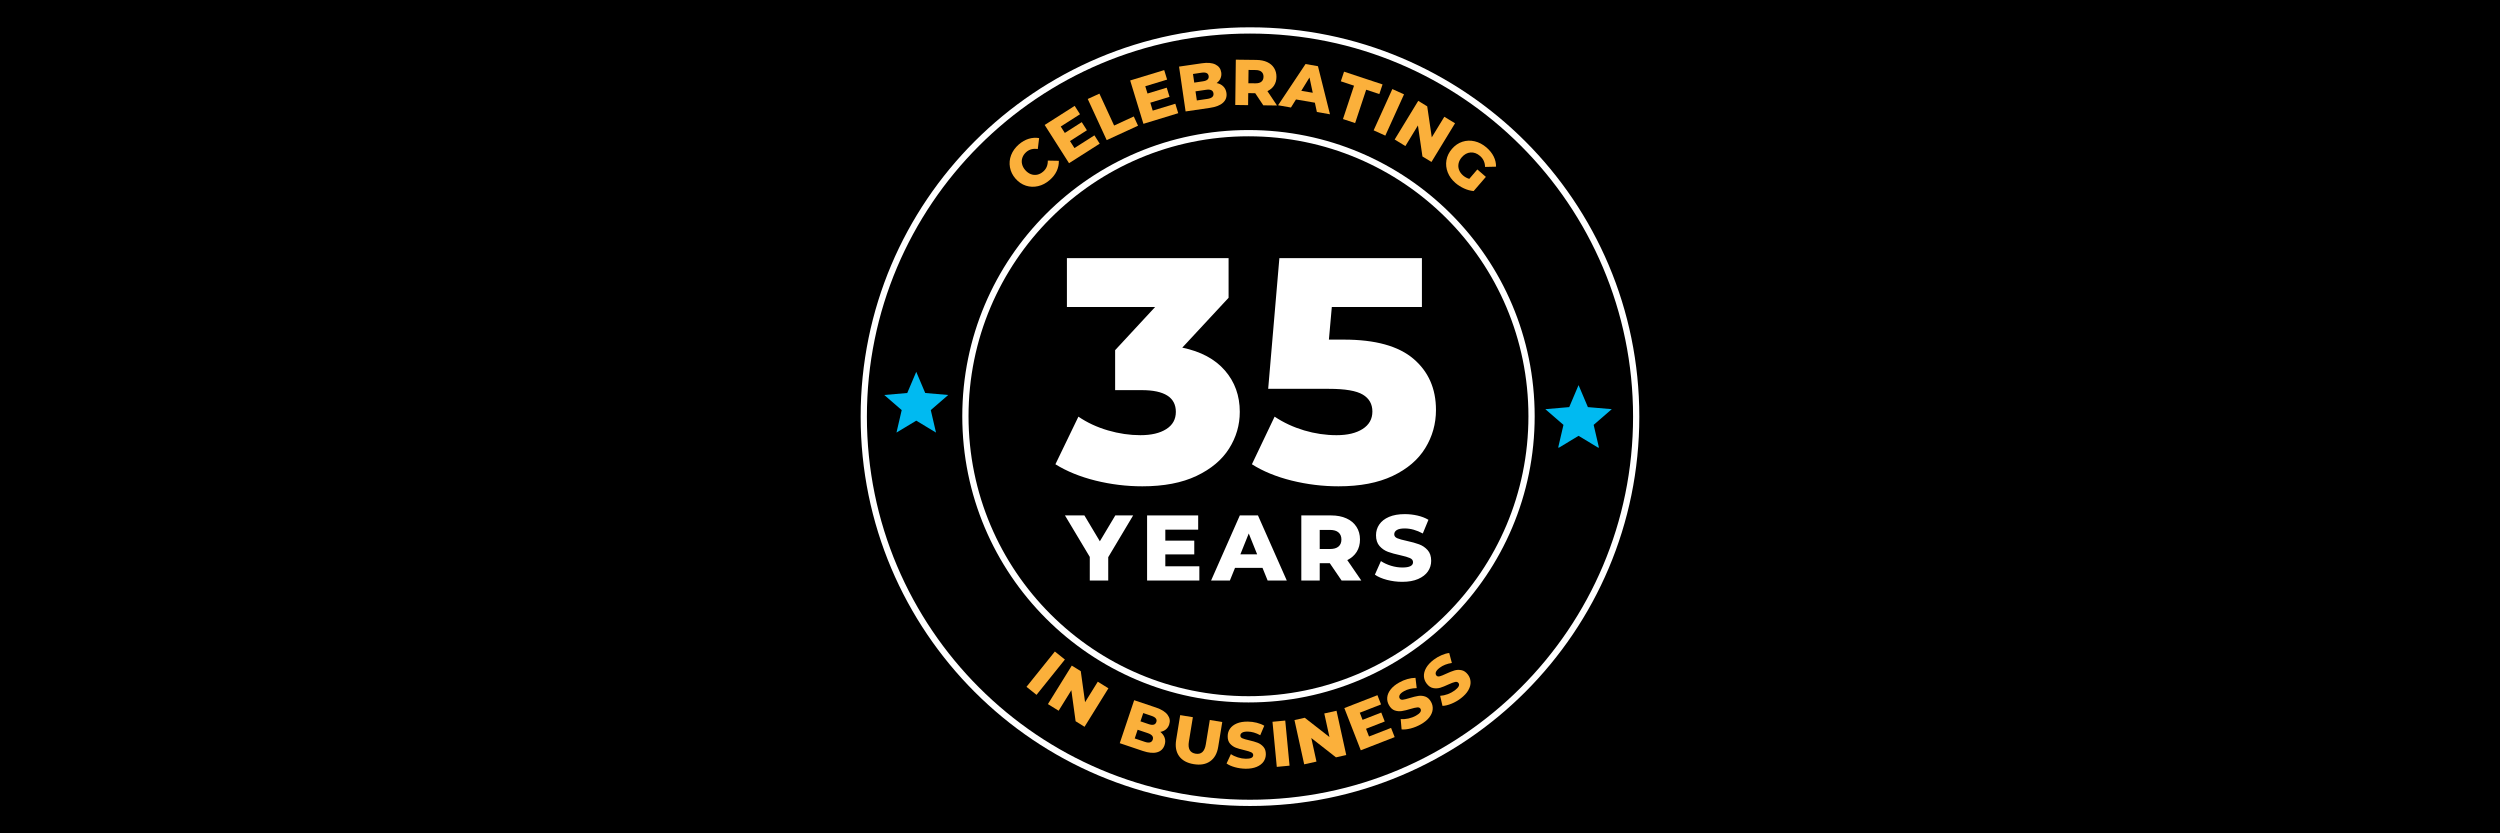
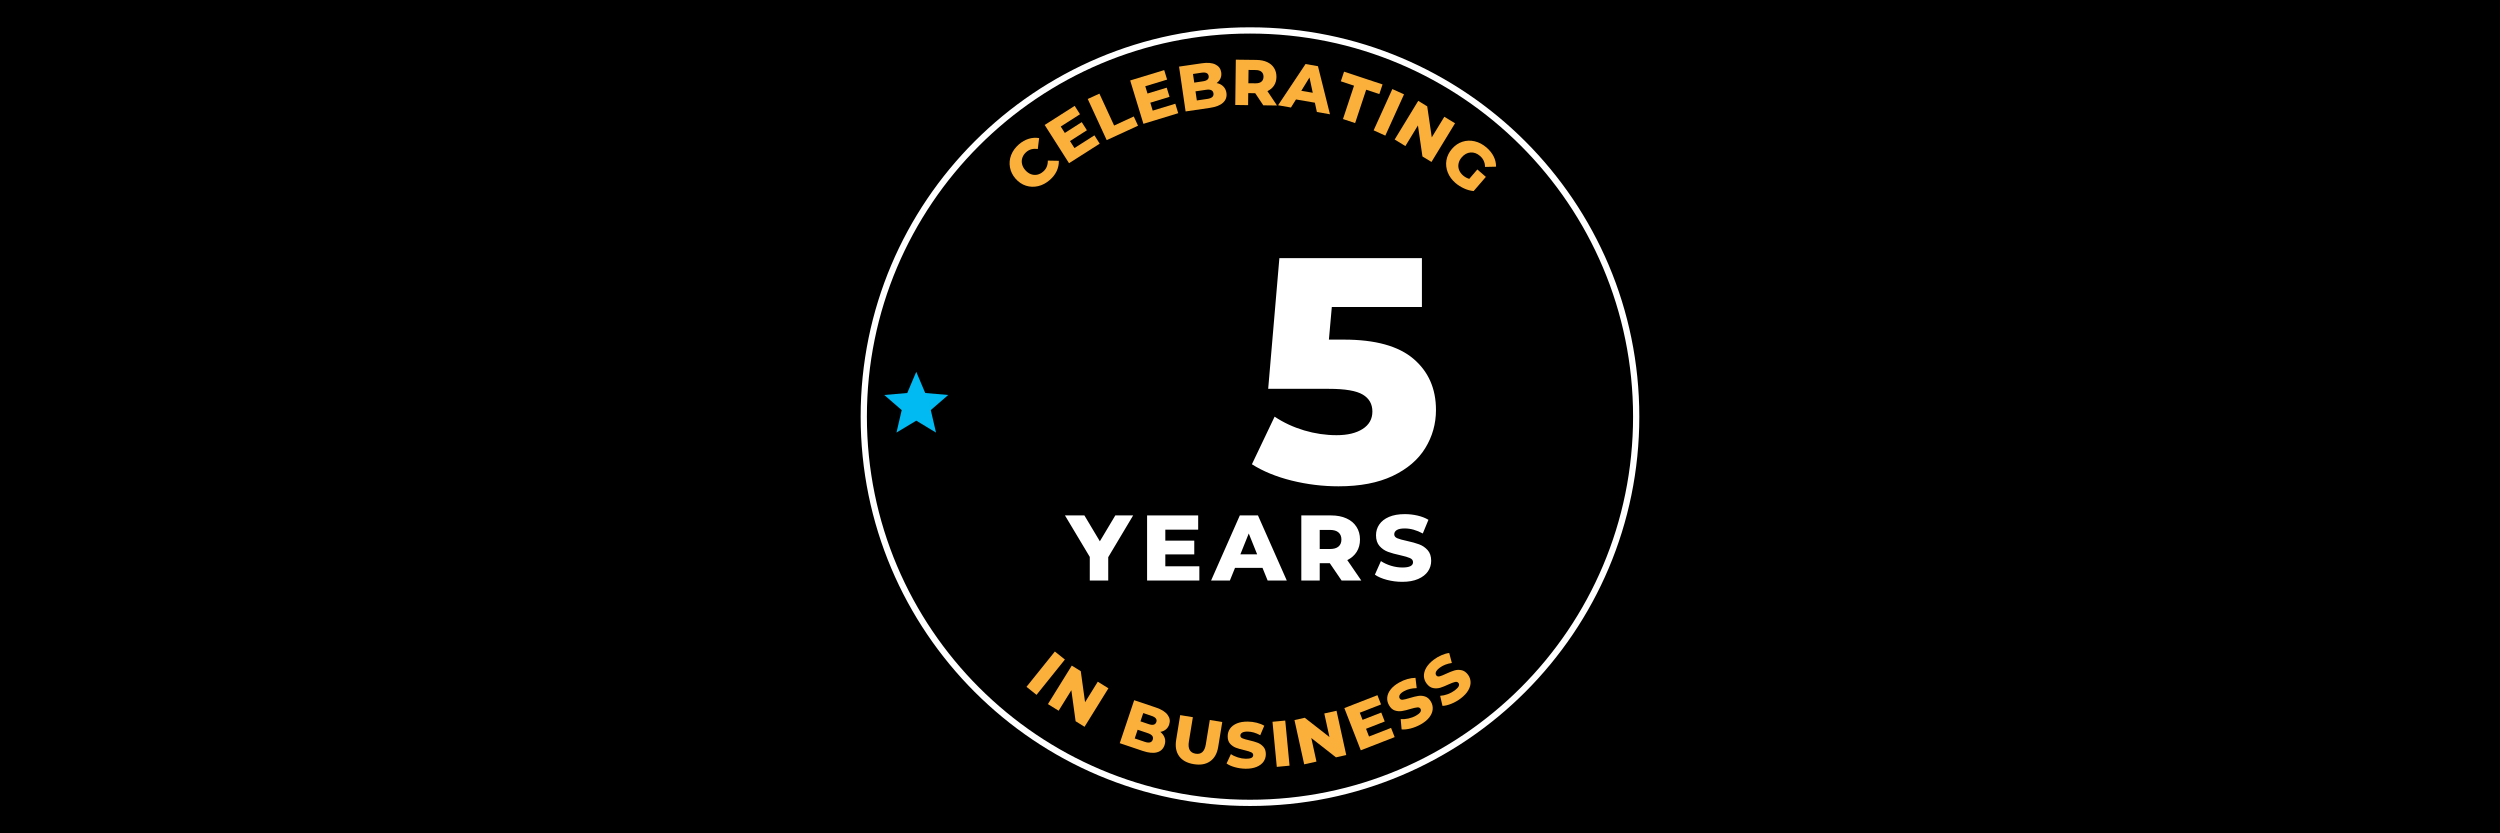
<svg xmlns="http://www.w3.org/2000/svg" width="1200" zoomAndPan="magnify" viewBox="0 0 900 300" height="400" preserveAspectRatio="xMidYMid meet" version="1.0">
  <defs>
    <g />
    <clipPath id="445bdafeed">
-       <path d="M 346.422 46.816 L 552.484 46.816 L 552.484 252.879 L 346.422 252.879 Z M 346.422 46.816 " clip-rule="nonzero" />
-     </clipPath>
+       </clipPath>
    <clipPath id="0737e66de9">
      <path d="M 449.453 46.816 C 392.547 46.816 346.422 92.945 346.422 149.848 C 346.422 206.754 392.547 252.879 449.453 252.879 C 506.355 252.879 552.484 206.754 552.484 149.848 C 552.484 92.945 506.355 46.816 449.453 46.816 Z M 449.453 46.816 " clip-rule="nonzero" />
    </clipPath>
    <clipPath id="2ff6d135a2">
      <path d="M 309.832 9.832 L 590.156 9.832 L 590.156 290.156 L 309.832 290.156 Z M 309.832 9.832 " clip-rule="nonzero" />
    </clipPath>
    <clipPath id="73af7c5176">
      <path d="M 449.996 9.832 C 372.586 9.832 309.832 72.586 309.832 149.996 C 309.832 227.406 372.586 290.156 449.996 290.156 C 527.406 290.156 590.156 227.406 590.156 149.996 C 590.156 72.586 527.406 9.832 449.996 9.832 Z M 449.996 9.832 " clip-rule="nonzero" />
    </clipPath>
    <clipPath id="c642302124">
      <path d="M 318.324 133.852 L 341.574 133.852 L 341.574 155.602 L 318.324 155.602 Z M 318.324 133.852 " clip-rule="nonzero" />
    </clipPath>
    <clipPath id="b0f582d5ae">
      <path d="M 556.309 138.637 L 580.309 138.637 L 580.309 161.137 L 556.309 161.137 Z M 556.309 138.637 " clip-rule="nonzero" />
    </clipPath>
    <clipPath id="1223f93f9f">
      <rect x="0" width="191" y="0" height="62" />
    </clipPath>
    <clipPath id="648095df25">
      <rect x="0" width="173" y="0" height="56" />
    </clipPath>
    <clipPath id="8243e81188">
      <rect x="0" width="139" y="0" height="42" />
    </clipPath>
  </defs>
  <rect x="-90" width="1080" fill="#ffffff" y="-30" height="360" fill-opacity="1" />
  <rect x="-90" width="1080" fill="#000000" y="-30" height="360" fill-opacity="1" />
  <g clip-path="url(#445bdafeed)">
    <g clip-path="url(#0737e66de9)">
      <path stroke-linecap="butt" transform="matrix(0.75, 0, 0, 0.75, 346.42, 46.818)" fill="none" stroke-linejoin="miter" d="M 137.377 -0.002 C 61.502 -0.002 0.002 61.503 0.002 137.373 C 0.002 213.248 61.502 274.748 137.377 274.748 C 213.247 274.748 274.752 213.248 274.752 137.373 C 274.752 61.503 213.247 -0.002 137.377 -0.002 Z M 137.377 -0.002 " stroke="#ffffff" stroke-width="6" stroke-opacity="1" stroke-miterlimit="4" />
    </g>
  </g>
  <g clip-path="url(#2ff6d135a2)">
    <g clip-path="url(#73af7c5176)">
      <path stroke-linecap="butt" transform="matrix(0.75, 0, 0, 0.75, 309.833, 9.833)" fill="none" stroke-linejoin="miter" d="M 186.884 -0.001 C 83.671 -0.001 -0.001 83.671 -0.001 186.884 C -0.001 290.098 83.671 373.764 186.884 373.764 C 290.098 373.764 373.764 290.098 373.764 186.884 C 373.764 83.671 290.098 -0.001 186.884 -0.001 Z M 186.884 -0.001 " stroke="#ffffff" stroke-width="6" stroke-opacity="1" stroke-miterlimit="4" />
    </g>
  </g>
  <g clip-path="url(#c642302124)">
    <path fill="#00baf1" d="M 329.848 151.434 L 336.965 155.73 L 335.082 147.633 L 341.363 142.195 L 333.082 141.48 L 329.848 133.852 L 326.613 141.48 L 318.332 142.195 L 324.613 147.633 L 322.73 155.73 Z M 329.848 151.434 " fill-opacity="1" fill-rule="nonzero" />
  </g>
  <g clip-path="url(#b0f582d5ae)">
-     <path fill="#00baf1" d="M 568.281 156.898 L 575.672 161.359 L 573.715 152.953 L 580.242 147.301 L 571.641 146.559 L 568.281 138.637 L 564.922 146.559 L 556.32 147.301 L 562.848 152.953 L 560.891 161.359 Z M 568.281 156.898 " fill-opacity="1" fill-rule="nonzero" />
-   </g>
+     </g>
  <g transform="matrix(1, 0, 0, 1, 355, 15)">
    <g clip-path="url(#1223f93f9f)">
      <g fill="#fbb03b" fill-opacity="1">
        <g transform="translate(15.304, 55.967)">
          <g>
            <path d="M 7.594 -6.156 C 6.301 -5.031 4.906 -4.297 3.406 -3.953 C 1.906 -3.609 0.441 -3.664 -0.984 -4.125 C -2.41 -4.594 -3.66 -5.441 -4.734 -6.672 C -5.797 -7.898 -6.457 -9.254 -6.719 -10.734 C -6.988 -12.223 -6.848 -13.688 -6.297 -15.125 C -5.742 -16.562 -4.82 -17.844 -3.531 -18.969 C -2.406 -19.938 -1.219 -20.613 0.031 -21 C 1.281 -21.383 2.531 -21.469 3.781 -21.25 L 3.297 -17.312 C 1.672 -17.57 0.289 -17.211 -0.844 -16.234 C -1.508 -15.648 -1.973 -14.984 -2.234 -14.234 C -2.504 -13.492 -2.551 -12.734 -2.375 -11.953 C -2.207 -11.172 -1.82 -10.43 -1.219 -9.734 C -0.613 -9.047 0.062 -8.555 0.812 -8.266 C 1.562 -7.984 2.32 -7.922 3.094 -8.078 C 3.863 -8.242 4.582 -8.617 5.25 -9.203 C 6.383 -10.18 6.938 -11.5 6.906 -13.156 L 10.875 -13.078 C 10.914 -11.805 10.66 -10.578 10.109 -9.391 C 9.555 -8.203 8.719 -7.125 7.594 -6.156 Z M 7.594 -6.156 " />
          </g>
        </g>
      </g>
      <g fill="#fbb03b" fill-opacity="1">
        <g transform="translate(28.476, 44.628)">
          <g>
            <path d="M 10.516 -10.906 L 12.422 -7.906 L 1.375 -0.875 L -7.391 -14.641 L 3.406 -21.516 L 5.328 -18.5 L -1.609 -14.078 L -0.141 -11.766 L 5.953 -15.656 L 7.812 -12.734 L 1.719 -8.844 L 3.328 -6.328 Z M 10.516 -10.906 " />
          </g>
        </g>
      </g>
      <g fill="#fbb03b" fill-opacity="1">
        <g transform="translate(41.942, 36.132)">
          <g>
            <path d="M -5.359 -15.5 L -1.156 -17.422 L 4.141 -5.938 L 11.219 -9.203 L 12.75 -5.875 L 1.469 -0.688 Z M -5.359 -15.5 " />
          </g>
        </g>
      </g>
      <g fill="#fbb03b" fill-opacity="1">
        <g transform="translate(55.084, 30.046)">
          <g>
            <path d="M 13.031 -7.703 L 14.078 -4.297 L 1.547 -0.469 L -3.219 -16.078 L 9.031 -19.812 L 10.078 -16.391 L 2.219 -14 L 3.016 -11.375 L 9.938 -13.484 L 10.953 -10.188 L 4.031 -8.078 L 4.891 -5.219 Z M 13.031 -7.703 " />
          </g>
        </g>
      </g>
      <g fill="#fbb03b" fill-opacity="1">
        <g transform="translate(70.208, 25.353)">
          <g>
            <path d="M 12.781 -10.453 C 13.75 -10.273 14.539 -9.879 15.156 -9.266 C 15.781 -8.66 16.164 -7.875 16.312 -6.906 C 16.508 -5.488 16.098 -4.312 15.078 -3.375 C 14.066 -2.445 12.484 -1.828 10.328 -1.516 L 1.609 -0.234 L -0.75 -16.375 L 7.5 -17.578 C 9.562 -17.879 11.188 -17.727 12.375 -17.125 C 13.562 -16.531 14.25 -15.586 14.438 -14.297 C 14.551 -13.523 14.461 -12.805 14.172 -12.141 C 13.891 -11.484 13.426 -10.922 12.781 -10.453 Z M 4.266 -13.719 L 4.719 -10.609 L 7.844 -11.078 C 9.375 -11.297 10.062 -11.93 9.906 -12.984 C 9.758 -14.004 8.922 -14.406 7.391 -14.188 Z M 9.469 -4.75 C 11.07 -4.988 11.797 -5.656 11.641 -6.75 C 11.473 -7.844 10.586 -8.27 8.984 -8.031 L 5.172 -7.469 L 5.656 -4.188 Z M 9.469 -4.75 " />
          </g>
        </g>
      </g>
      <g fill="#fbb03b" fill-opacity="1">
        <g transform="translate(88.068, 22.776)">
          <g>
            <path d="M 8.812 -4.219 L 6.297 -4.25 L 6.25 0.078 L 1.625 0.016 L 1.828 -16.297 L 9.281 -16.203 C 10.758 -16.18 12.039 -15.922 13.125 -15.422 C 14.207 -14.922 15.035 -14.207 15.609 -13.281 C 16.18 -12.363 16.461 -11.297 16.453 -10.078 C 16.441 -8.891 16.156 -7.863 15.594 -7 C 15.031 -6.133 14.234 -5.457 13.203 -4.969 L 16.656 0.203 L 11.719 0.141 Z M 11.797 -10.141 C 11.805 -10.898 11.57 -11.488 11.094 -11.906 C 10.625 -12.332 9.914 -12.551 8.969 -12.562 L 6.406 -12.594 L 6.344 -7.812 L 8.906 -7.781 C 9.852 -7.77 10.566 -7.969 11.047 -8.375 C 11.535 -8.781 11.785 -9.367 11.797 -10.141 Z M 11.797 -10.141 " />
          </g>
        </g>
      </g>
      <g fill="#fbb03b" fill-opacity="1">
        <g transform="translate(105.433, 22.956)">
          <g>
            <path d="M 12.922 -0.984 L 6.125 -2.156 L 4.312 0.75 L -0.328 -0.062 L 9.562 -14.906 L 14.031 -14.125 L 18.359 3.188 L 13.641 2.359 Z M 12.156 -4.562 L 10.984 -10.062 L 8.031 -5.266 Z M 12.156 -4.562 " />
          </g>
        </g>
      </g>
      <g fill="#fbb03b" fill-opacity="1">
        <g transform="translate(123.623, 26.252)">
          <g>
            <path d="M 8.828 -10.406 L 4.078 -11.984 L 5.234 -15.453 L 19.094 -10.859 L 17.938 -7.391 L 13.203 -8.953 L 9.219 3.062 L 4.844 1.609 Z M 8.828 -10.406 " />
          </g>
        </g>
      </g>
      <g fill="#fbb03b" fill-opacity="1">
        <g transform="translate(138.027, 31.249)">
          <g>
            <path d="M 8.219 -14.188 L 12.422 -12.281 L 5.688 2.578 L 1.484 0.672 Z M 8.219 -14.188 " />
          </g>
        </g>
      </g>
      <g fill="#fbb03b" fill-opacity="1">
        <g transform="translate(145.69, 34.38)">
          <g>
            <path d="M 23.125 -5 L 14.641 8.922 L 11.391 6.953 L 9.766 -4.219 L 5.25 3.203 L 1.391 0.844 L 9.875 -13.078 L 13.109 -11.094 L 14.75 0.062 L 19.266 -7.344 Z M 23.125 -5 " />
          </g>
        </g>
      </g>
      <g fill="#fbb03b" fill-opacity="1">
        <g transform="translate(161.778, 44.236)">
          <g>
            <path d="M 15.062 1.766 L 18.141 4.438 L 13.734 9.547 C 12.586 9.441 11.441 9.129 10.297 8.609 C 9.148 8.086 8.113 7.43 7.188 6.641 C 5.895 5.523 4.969 4.25 4.406 2.812 C 3.844 1.375 3.688 -0.082 3.938 -1.562 C 4.195 -3.051 4.863 -4.414 5.938 -5.656 C 7 -6.883 8.242 -7.734 9.672 -8.203 C 11.098 -8.672 12.57 -8.727 14.094 -8.375 C 15.613 -8.02 17.035 -7.273 18.359 -6.141 C 19.504 -5.148 20.367 -4.066 20.953 -2.891 C 21.535 -1.711 21.816 -0.492 21.797 0.766 L 17.844 0.859 C 17.801 -0.773 17.195 -2.094 16.031 -3.094 C 14.969 -4.008 13.836 -4.426 12.641 -4.344 C 11.441 -4.258 10.379 -3.68 9.453 -2.609 C 8.859 -1.922 8.477 -1.188 8.312 -0.406 C 8.145 0.375 8.195 1.141 8.469 1.891 C 8.75 2.648 9.227 3.328 9.906 3.922 C 10.57 4.492 11.32 4.906 12.156 5.156 Z M 15.062 1.766 " />
          </g>
        </g>
      </g>
    </g>
  </g>
  <g transform="matrix(1, 0, 0, 1, 364, 228)">
    <g clip-path="url(#648095df25)">
      <g fill="#fbb03b" fill-opacity="1">
        <g transform="translate(4.27, 18.243)">
          <g>
            <path d="M 11.484 -11.703 L 15.094 -8.812 L 4.875 3.906 L 1.266 1.016 Z M 11.484 -11.703 " />
          </g>
        </g>
      </g>
      <g fill="#fbb03b" fill-opacity="1">
        <g transform="translate(11.874, 24.615)">
          <g>
            <path d="M 23.156 -4.828 L 14.562 9.031 L 11.344 7.031 L 9.812 -4.141 L 5.234 3.25 L 1.375 0.859 L 9.969 -13 L 13.203 -11 L 14.75 0.172 L 19.328 -7.203 Z M 23.156 -4.828 " />
          </g>
        </g>
      </g>
      <g fill="#fbb03b" fill-opacity="1">
        <g transform="translate(29.736, 35.137)">
          <g />
        </g>
      </g>
      <g fill="#fbb03b" fill-opacity="1">
        <g transform="translate(37.566, 39.029)">
          <g>
            <path d="M 16.141 -3.547 C 16.91 -2.941 17.438 -2.227 17.719 -1.406 C 18 -0.582 17.984 0.289 17.672 1.219 C 17.211 2.57 16.316 3.43 14.984 3.797 C 13.648 4.172 11.953 4.016 9.891 3.328 L 1.547 0.516 L 6.734 -14.953 L 14.641 -12.297 C 16.609 -11.629 17.988 -10.754 18.781 -9.672 C 19.57 -8.598 19.758 -7.445 19.344 -6.219 C 19.102 -5.477 18.703 -4.879 18.141 -4.422 C 17.578 -3.961 16.91 -3.672 16.141 -3.547 Z M 10 -10.328 L 9 -7.344 L 12 -6.328 C 13.469 -5.836 14.375 -6.098 14.719 -7.109 C 15.039 -8.086 14.469 -8.82 13 -9.312 Z M 10.594 0.047 C 12.125 0.555 13.066 0.289 13.422 -0.75 C 13.766 -1.801 13.172 -2.582 11.641 -3.094 L 7.984 -4.328 L 6.938 -1.188 Z M 10.594 0.047 " />
          </g>
        </g>
      </g>
      <g fill="#fbb03b" fill-opacity="1">
        <g transform="translate(56.777, 45.301)">
          <g>
            <path d="M 8.984 1.797 C 6.586 1.41 4.832 0.457 3.719 -1.062 C 2.613 -2.594 2.254 -4.551 2.641 -6.938 L 4.094 -15.859 L 8.656 -15.109 L 7.219 -6.328 C 6.801 -3.754 7.609 -2.301 9.641 -1.969 C 11.672 -1.633 12.895 -2.754 13.312 -5.328 L 14.75 -14.109 L 19.234 -13.375 L 17.781 -4.453 C 17.395 -2.066 16.43 -0.332 14.891 0.75 C 13.348 1.844 11.379 2.191 8.984 1.797 Z M 8.984 1.797 " />
          </g>
        </g>
      </g>
      <g fill="#fbb03b" fill-opacity="1">
        <g transform="translate(77.061, 48.323)">
          <g>
            <path d="M 7.359 0.422 C 6.035 0.398 4.754 0.219 3.516 -0.125 C 2.273 -0.469 1.27 -0.914 0.5 -1.469 L 2.062 -4.844 C 2.781 -4.352 3.617 -3.957 4.578 -3.656 C 5.535 -3.352 6.484 -3.191 7.422 -3.172 C 9.191 -3.148 10.082 -3.582 10.094 -4.469 C 10.102 -4.926 9.852 -5.273 9.344 -5.516 C 8.844 -5.754 8.035 -6.004 6.922 -6.266 C 5.703 -6.535 4.68 -6.828 3.859 -7.141 C 3.047 -7.453 2.344 -7.941 1.75 -8.609 C 1.164 -9.285 0.883 -10.191 0.906 -11.328 C 0.914 -12.328 1.195 -13.223 1.75 -14.016 C 2.301 -14.805 3.117 -15.43 4.203 -15.891 C 5.297 -16.348 6.625 -16.566 8.188 -16.547 C 9.258 -16.535 10.312 -16.398 11.344 -16.141 C 12.383 -15.879 13.297 -15.52 14.078 -15.062 L 12.625 -11.641 C 11.082 -12.492 9.582 -12.93 8.125 -12.953 C 7.207 -12.961 6.535 -12.832 6.109 -12.562 C 5.68 -12.301 5.469 -11.953 5.469 -11.516 C 5.457 -11.078 5.703 -10.75 6.203 -10.531 C 6.703 -10.312 7.5 -10.078 8.594 -9.828 C 9.832 -9.547 10.859 -9.25 11.672 -8.938 C 12.484 -8.625 13.18 -8.133 13.766 -7.469 C 14.359 -6.801 14.648 -5.898 14.641 -4.766 C 14.629 -3.785 14.348 -2.898 13.797 -2.109 C 13.242 -1.328 12.422 -0.707 11.328 -0.25 C 10.234 0.207 8.91 0.43 7.359 0.422 Z M 7.359 0.422 " />
          </g>
        </g>
      </g>
      <g fill="#fbb03b" fill-opacity="1">
        <g transform="translate(94.018, 48.231)">
          <g>
            <path d="M 0.078 -16.391 L 4.672 -16.828 L 6.219 -0.594 L 1.625 -0.156 Z M 0.078 -16.391 " />
          </g>
        </g>
      </g>
      <g fill="#fbb03b" fill-opacity="1">
        <g transform="translate(103.914, 47.503)">
          <g>
            <path d="M 13.234 -19.625 L 16.734 -3.688 L 13.031 -2.859 L 4.156 -9.812 L 6.016 -1.328 L 1.594 -0.344 L -1.906 -16.281 L 1.797 -17.109 L 10.688 -10.172 L 8.828 -18.656 Z M 13.234 -19.625 " />
          </g>
        </g>
      </g>
      <g fill="#fbb03b" fill-opacity="1">
        <g transform="translate(124.365, 42.704)">
          <g>
            <path d="M 12.422 -8.656 L 13.719 -5.344 L 1.516 -0.594 L -4.406 -15.797 L 7.516 -20.438 L 8.812 -17.109 L 1.156 -14.125 L 2.156 -11.562 L 8.891 -14.188 L 10.141 -10.969 L 3.406 -8.344 L 4.484 -5.562 Z M 12.422 -8.656 " />
          </g>
        </g>
      </g>
      <g fill="#fbb03b" fill-opacity="1">
        <g transform="translate(140.872, 36.103)">
          <g>
            <path d="M 6.578 -3.312 C 5.422 -2.664 4.223 -2.18 2.984 -1.859 C 1.742 -1.547 0.648 -1.43 -0.297 -1.516 L -0.625 -5.219 C 0.25 -5.156 1.176 -5.227 2.156 -5.438 C 3.133 -5.656 4.035 -5.992 4.859 -6.453 C 6.398 -7.316 6.953 -8.141 6.516 -8.922 C 6.297 -9.316 5.91 -9.488 5.359 -9.438 C 4.816 -9.395 3.988 -9.207 2.875 -8.875 C 1.688 -8.508 0.66 -8.258 -0.203 -8.125 C -1.078 -7.988 -1.93 -8.062 -2.766 -8.344 C -3.609 -8.633 -4.305 -9.281 -4.859 -10.281 C -5.348 -11.145 -5.551 -12.055 -5.469 -13.016 C -5.383 -13.984 -4.984 -14.93 -4.266 -15.859 C -3.555 -16.797 -2.52 -17.645 -1.156 -18.406 C -0.219 -18.938 0.758 -19.348 1.781 -19.641 C 2.812 -19.93 3.785 -20.078 4.703 -20.078 L 5.141 -16.375 C 3.367 -16.352 1.848 -15.988 0.578 -15.281 C -0.223 -14.832 -0.738 -14.383 -0.969 -13.938 C -1.195 -13.488 -1.207 -13.078 -1 -12.703 C -0.781 -12.316 -0.406 -12.148 0.125 -12.203 C 0.664 -12.266 1.477 -12.461 2.562 -12.797 C 3.77 -13.172 4.805 -13.426 5.672 -13.562 C 6.535 -13.707 7.383 -13.633 8.219 -13.344 C 9.062 -13.051 9.758 -12.41 10.312 -11.422 C 10.789 -10.566 10.984 -9.66 10.891 -8.703 C 10.805 -7.754 10.406 -6.805 9.688 -5.859 C 8.969 -4.922 7.93 -4.07 6.578 -3.312 Z M 6.578 -3.312 " />
          </g>
        </g>
      </g>
      <g fill="#fbb03b" fill-opacity="1">
        <g transform="translate(155.795, 27.591)">
          <g>
            <path d="M 6.078 -4.172 C 5.023 -3.367 3.906 -2.727 2.719 -2.25 C 1.531 -1.77 0.457 -1.508 -0.5 -1.469 L -1.344 -5.094 C -0.469 -5.145 0.441 -5.344 1.391 -5.688 C 2.336 -6.039 3.188 -6.5 3.938 -7.062 C 5.344 -8.125 5.781 -9.008 5.25 -9.719 C 4.969 -10.082 4.555 -10.203 4.016 -10.078 C 3.484 -9.961 2.691 -9.664 1.641 -9.188 C 0.504 -8.656 -0.477 -8.258 -1.312 -8 C -2.156 -7.75 -3.016 -7.711 -3.891 -7.891 C -4.766 -8.066 -5.539 -8.609 -6.219 -9.516 C -6.82 -10.316 -7.145 -11.195 -7.188 -12.156 C -7.227 -13.125 -6.961 -14.117 -6.391 -15.141 C -5.816 -16.16 -4.906 -17.145 -3.656 -18.094 C -2.801 -18.738 -1.879 -19.273 -0.891 -19.703 C 0.086 -20.141 1.023 -20.41 1.922 -20.516 L 2.875 -16.922 C 1.125 -16.66 -0.332 -16.086 -1.5 -15.203 C -2.227 -14.648 -2.68 -14.141 -2.859 -13.672 C -3.035 -13.203 -2.988 -12.789 -2.719 -12.438 C -2.457 -12.094 -2.062 -11.984 -1.531 -12.109 C -1 -12.242 -0.227 -12.551 0.781 -13.031 C 1.938 -13.57 2.93 -13.969 3.766 -14.219 C 4.598 -14.469 5.453 -14.504 6.328 -14.328 C 7.203 -14.16 7.984 -13.625 8.672 -12.719 C 9.254 -11.938 9.566 -11.066 9.609 -10.109 C 9.66 -9.148 9.395 -8.156 8.812 -7.125 C 8.227 -6.094 7.316 -5.109 6.078 -4.172 Z M 6.078 -4.172 " />
          </g>
        </g>
      </g>
    </g>
  </g>
  <g fill="#ffffff" fill-opacity="1">
    <g transform="translate(380.4, 173.464)">
      <g>
-         <path d="M 45.219 -48.312 C 51.883 -46.938 57 -44.195 60.562 -40.094 C 64.133 -35.988 65.922 -31.02 65.922 -25.188 C 65.922 -20.438 64.633 -16.031 62.062 -11.969 C 59.5 -7.906 55.586 -4.625 50.328 -2.125 C 45.078 0.363 38.578 1.609 30.828 1.609 C 25.148 1.609 19.531 0.922 13.969 -0.453 C 8.414 -1.836 3.609 -3.797 -0.453 -6.328 L 7.828 -23.469 C 10.973 -21.32 14.52 -19.672 18.469 -18.516 C 22.414 -17.367 26.305 -16.797 30.141 -16.797 C 34.055 -16.797 37.16 -17.523 39.453 -18.984 C 41.754 -20.441 42.906 -22.508 42.906 -25.188 C 42.906 -30.406 38.805 -33.016 30.609 -33.016 L 21.047 -33.016 L 21.047 -47.406 L 35.438 -62.938 L 3.688 -62.938 L 3.688 -80.531 L 61.891 -80.531 L 61.891 -66.266 Z M 45.219 -48.312 " />
-       </g>
+         </g>
    </g>
  </g>
  <g fill="#ffffff" fill-opacity="1">
    <g transform="translate(449.764, 173.464)">
      <g>
        <path d="M 34.047 -51.203 C 45.328 -51.203 53.672 -48.898 59.078 -44.297 C 64.484 -39.691 67.188 -33.555 67.188 -25.891 C 67.188 -20.898 65.898 -16.316 63.328 -12.141 C 60.766 -7.961 56.852 -4.625 51.594 -2.125 C 46.344 0.363 39.844 1.609 32.094 1.609 C 26.414 1.609 20.797 0.922 15.234 -0.453 C 9.68 -1.836 4.91 -3.797 0.922 -6.328 L 9.094 -23.469 C 12.312 -21.32 15.859 -19.672 19.734 -18.516 C 23.609 -17.367 27.5 -16.797 31.406 -16.797 C 35.32 -16.797 38.445 -17.539 40.781 -19.031 C 43.125 -20.531 44.297 -22.625 44.297 -25.312 C 44.297 -28 43.145 -30.031 40.844 -31.406 C 38.539 -32.789 34.473 -33.484 28.641 -33.484 L 6.781 -33.484 L 10.812 -80.531 L 62.125 -80.531 L 62.125 -62.938 L 29.688 -62.938 L 28.641 -51.203 Z M 34.047 -51.203 " />
      </g>
    </g>
  </g>
  <g transform="matrix(1, 0, 0, 1, 382, 176)">
    <g clip-path="url(#8243e81188)">
      <g fill="#ffffff" fill-opacity="1">
        <g transform="translate(2.055, 32.99)">
          <g>
            <path d="M 14.906 -8.406 L 14.906 0 L 8.266 0 L 8.266 -8.5 L -0.672 -23.438 L 6.328 -23.438 L 11.891 -14.125 L 17.453 -23.438 L 23.875 -23.438 Z M 14.906 -8.406 " />
          </g>
        </g>
      </g>
      <g fill="#ffffff" fill-opacity="1">
        <g transform="translate(28.609, 32.99)">
          <g>
            <path d="M 21.156 -5.125 L 21.156 0 L 2.344 0 L 2.344 -23.438 L 20.734 -23.438 L 20.734 -18.312 L 8.906 -18.312 L 8.906 -14.359 L 19.328 -14.359 L 19.328 -9.406 L 8.906 -9.406 L 8.906 -5.125 Z M 21.156 -5.125 " />
          </g>
        </g>
      </g>
      <g fill="#ffffff" fill-opacity="1">
        <g transform="translate(54.46, 32.99)">
          <g>
            <path d="M 18.047 -4.547 L 8.141 -4.547 L 6.297 0 L -0.469 0 L 9.875 -23.438 L 16.406 -23.438 L 26.781 0 L 19.891 0 Z M 16.109 -9.438 L 13.094 -16.938 L 10.078 -9.438 Z M 16.109 -9.438 " />
          </g>
        </g>
      </g>
      <g fill="#ffffff" fill-opacity="1">
        <g transform="translate(84.128, 32.99)">
          <g>
            <path d="M 12.594 -6.234 L 8.969 -6.234 L 8.969 0 L 2.344 0 L 2.344 -23.438 L 13.062 -23.438 C 15.176 -23.438 17.016 -23.082 18.578 -22.375 C 20.141 -21.676 21.344 -20.672 22.188 -19.359 C 23.039 -18.055 23.469 -16.523 23.469 -14.766 C 23.469 -13.066 23.07 -11.586 22.281 -10.328 C 21.488 -9.066 20.359 -8.078 18.891 -7.359 L 23.938 0 L 16.844 0 Z M 16.781 -14.766 C 16.781 -15.859 16.43 -16.707 15.734 -17.312 C 15.047 -17.914 14.02 -18.219 12.656 -18.219 L 8.969 -18.219 L 8.969 -11.344 L 12.656 -11.344 C 14.02 -11.344 15.047 -11.641 15.734 -12.234 C 16.43 -12.828 16.781 -13.672 16.781 -14.766 Z M 16.781 -14.766 " />
          </g>
        </g>
      </g>
      <g fill="#ffffff" fill-opacity="1">
        <g transform="translate(112.255, 32.99)">
          <g>
            <path d="M 10.578 0.469 C 8.68 0.469 6.836 0.234 5.047 -0.234 C 3.266 -0.703 1.816 -1.328 0.703 -2.109 L 2.875 -7 C 3.926 -6.301 5.145 -5.738 6.531 -5.312 C 7.914 -4.895 9.273 -4.688 10.609 -4.688 C 13.16 -4.688 14.438 -5.32 14.438 -6.594 C 14.438 -7.258 14.07 -7.754 13.344 -8.078 C 12.613 -8.41 11.445 -8.754 9.844 -9.109 C 8.082 -9.484 6.609 -9.891 5.422 -10.328 C 4.242 -10.766 3.227 -11.461 2.375 -12.422 C 1.531 -13.379 1.109 -14.676 1.109 -16.312 C 1.109 -17.738 1.5 -19.023 2.281 -20.172 C 3.062 -21.328 4.227 -22.238 5.781 -22.906 C 7.332 -23.57 9.234 -23.906 11.484 -23.906 C 13.023 -23.906 14.539 -23.734 16.031 -23.391 C 17.531 -23.047 18.848 -22.535 19.984 -21.859 L 17.953 -16.938 C 15.711 -18.145 13.547 -18.75 11.453 -18.75 C 10.129 -18.75 9.164 -18.551 8.562 -18.156 C 7.969 -17.77 7.672 -17.266 7.672 -16.641 C 7.672 -16.016 8.023 -15.547 8.734 -15.234 C 9.453 -14.922 10.602 -14.598 12.188 -14.266 C 13.969 -13.879 15.445 -13.469 16.625 -13.031 C 17.801 -12.602 18.816 -11.914 19.672 -10.969 C 20.535 -10.02 20.969 -8.727 20.969 -7.094 C 20.969 -5.688 20.578 -4.414 19.797 -3.281 C 19.016 -2.145 17.836 -1.234 16.266 -0.547 C 14.703 0.129 12.805 0.469 10.578 0.469 Z M 10.578 0.469 " />
          </g>
        </g>
      </g>
    </g>
  </g>
</svg>